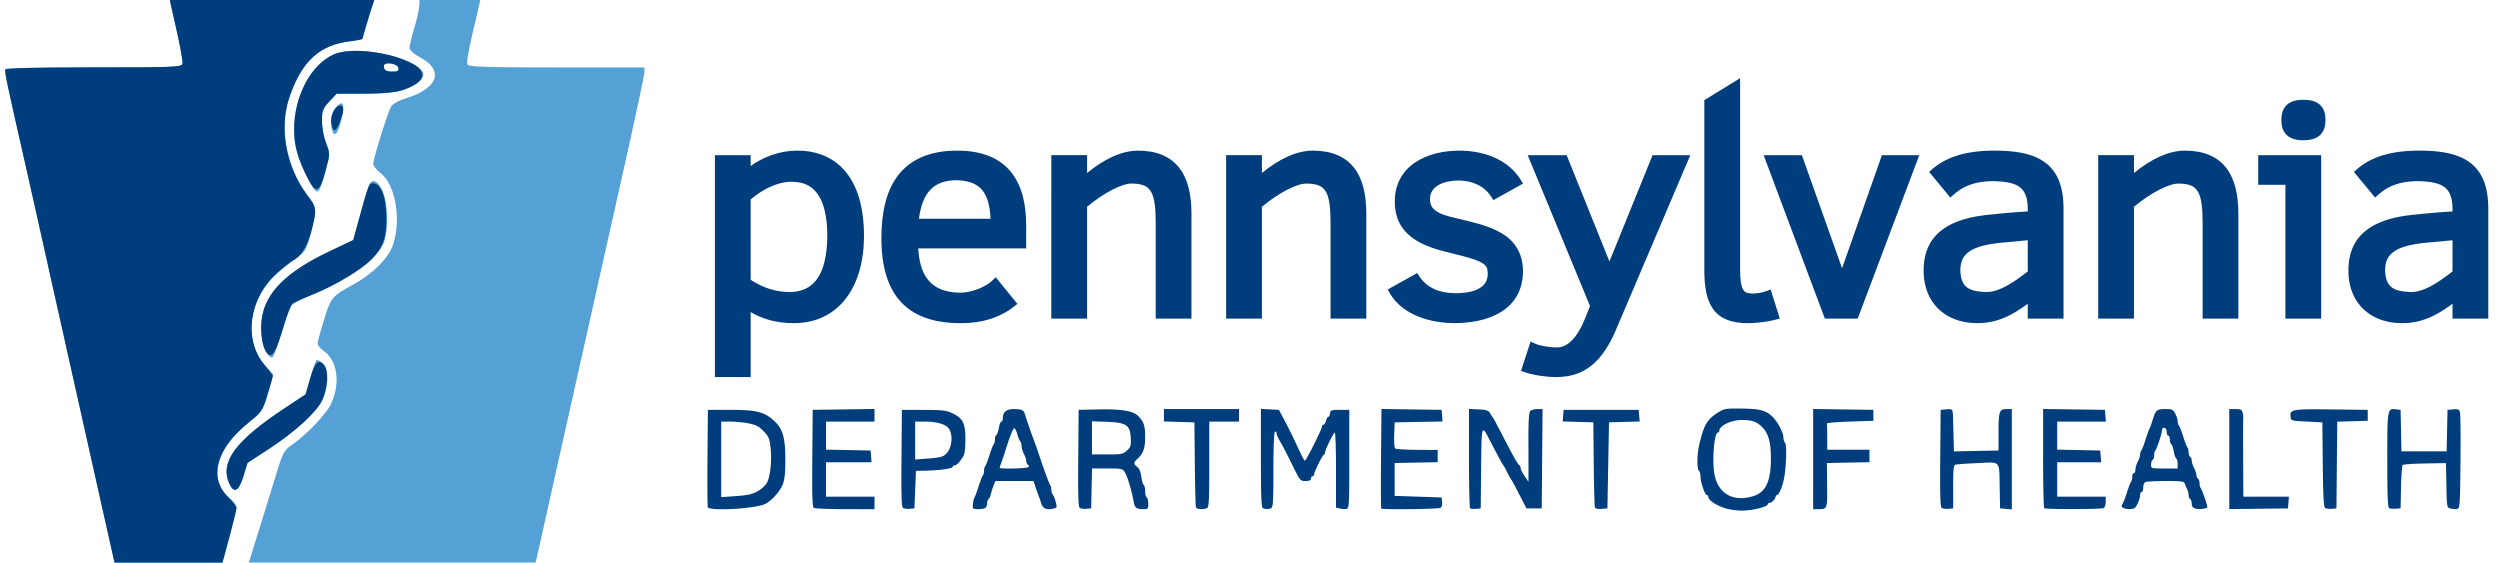
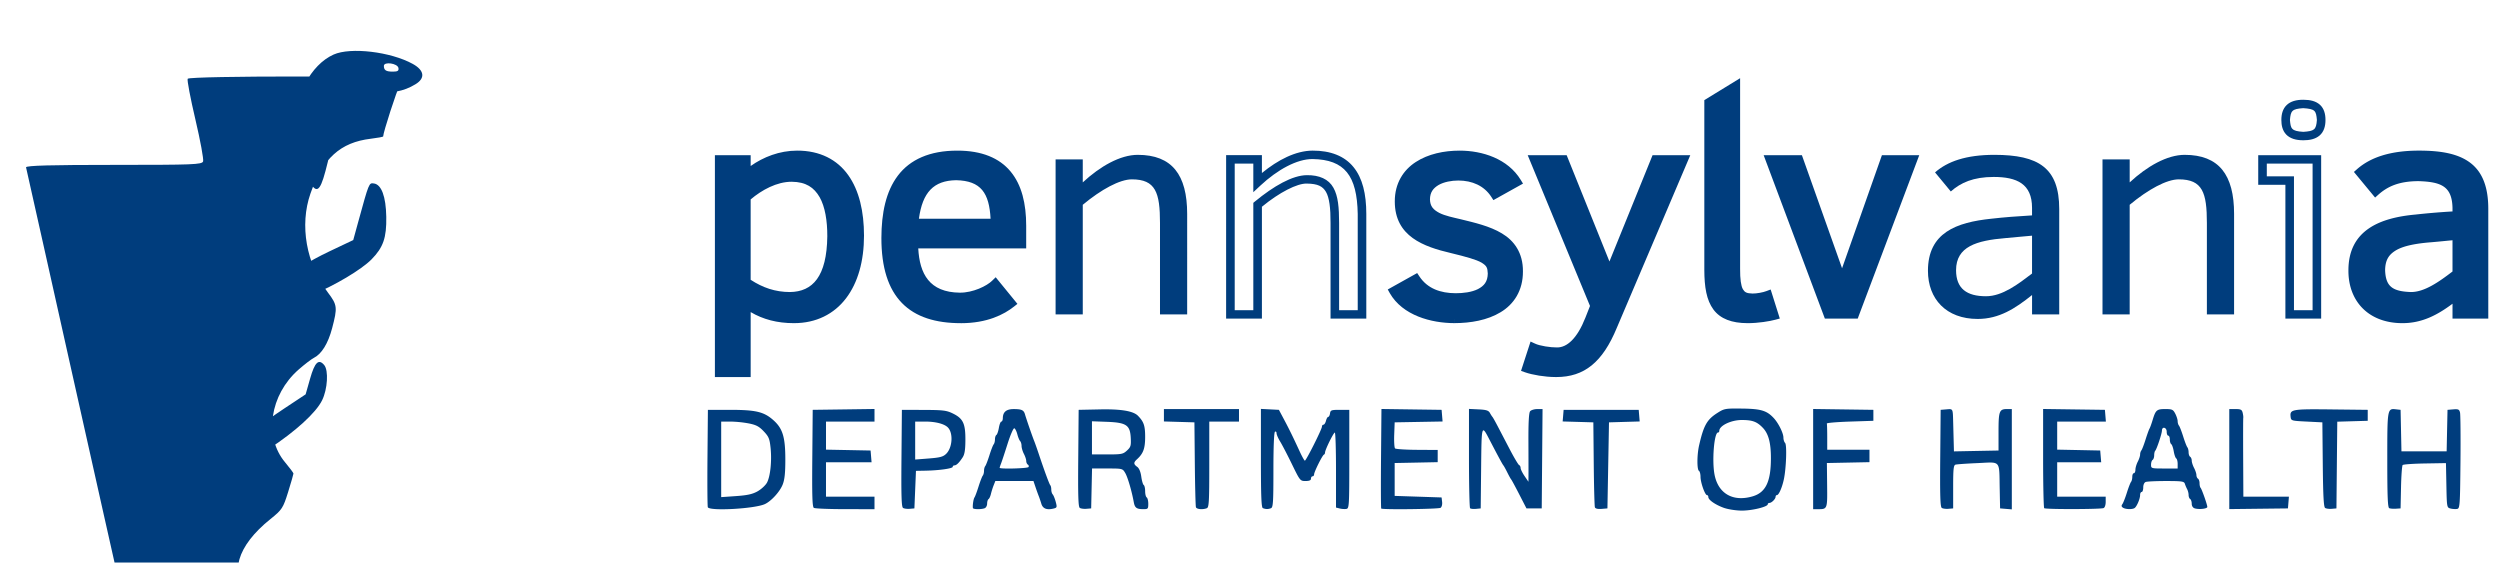
<svg xmlns="http://www.w3.org/2000/svg" version="1.0" viewBox="0 0 255.55 57.5">
-   <path d="M12.274 59.92c-.054-.148-.842-3.605-1.75-7.683-.909-4.078-2.479-11.089-3.488-15.58-1.01-4.492-2.188-9.762-2.617-11.713-.43-1.95-1.22-5.48-1.758-7.844C.66 8.314.427 7.211.524 7.054c.054-.089 4.124-.162 9.043-.162 8.1 0 8.959-.033 9.083-.353.076-.194-.279-2.125-.788-4.29-.51-2.166-.864-4.038-.787-4.16.195-.31 21.648-.309 21.843.002.078.123-.01.452-.196.73-.185.278-.591 1.41-.902 2.516a312.75 312.75 0 01-.675 2.371c-.078.26-.462.404-1.354.51-3.166.375-4.97 2.068-6.284 5.898-1.027 2.993-.119 7.333 2.12 10.131.75.938.76 1.177.161 3.53-.377 1.479-.586 1.917-1.102 2.303-2.454 1.834-3.359 2.718-4.041 3.944-1.388 2.492-1.22 5.45.412 7.275l.877.98-.515 1.841c-.488 1.745-.577 1.891-1.715 2.822-1.667 1.364-2.344 2.138-2.96 3.385-.891 1.809-.59 3.66.756 4.64.372.27.675.664.675.875 0 .337-.93 3.926-1.872 7.218l-.323 1.129h-4.804c-3.645 0-4.827-.065-4.902-.269zm12.641-.04c-.066-.169.144-1.16.467-2.202.323-1.042.963-3.104 1.423-4.581.459-1.478 1.135-3.66 1.502-4.85.618-2.01.733-2.213 1.6-2.825 1.463-1.035 3.39-3.051 3.894-4.076 1.024-2.083.718-4.465-.701-5.46-.346-.242-.628-.592-.628-.778 0-.186.297-1.286.66-2.446.72-2.297.769-2.354 3.071-3.634 2.007-1.117 3.596-2.749 4.01-4.117.8-2.656.182-6.046-1.318-7.224-.41-.323-.747-.742-.747-.932 0-.52 1.53-5.393 1.851-5.893.154-.24.818-.603 1.477-.808 3.301-1.024 3.947-2.842 1.485-4.179-.685-.372-1.096-.74-1.098-.984-.002-.214.253-1.266.566-2.338.61-2.083.6-3.15-.036-3.84-.197-.214-.293-.492-.214-.618.22-.351 7.086-.31 7.224.044.058.15-.326 2.06-.855 4.244-.665 2.75-.893 4.055-.741 4.24.169.208 2.267.27 9.144.27h8.924v.487c0 .268-1.074 5.273-2.388 11.121-1.313 5.849-2.744 12.23-3.178 14.18-.435 1.95-1.614 7.22-2.621 11.712a6213.12 6213.12 0 00-2.612 11.696c-.43 1.942-.89 3.658-1.022 3.815-.372.442-28.967.42-29.139-.023zm-1.51-10.527c-.914-2.152.698-4.315 5.67-7.61l2.163-1.433.485-1.679c.267-.924.544-1.737.616-1.807.071-.071.317.038.546.242.629.56.755 1.692.344 3.083-.298 1.009-.622 1.473-1.922 2.753-.86.846-2.563 2.183-3.785 2.97l-2.22 1.432-.405 1.337c-.494 1.626-1.002 1.868-1.493.712zm3.882-13.227c-.523-.823-.726-2.332-.5-3.711.423-2.59 2.555-4.667 6.903-6.729l2.419-1.147.723-2.645c.398-1.454.812-2.814.919-3.02.338-.655.842-.412 1.337.644.622 1.325.656 4.25.063 5.468-.814 1.674-3.669 3.7-7.225 5.125-.96.385-1.902.87-2.092 1.077-.19.207-.67 1.498-1.068 2.869-.397 1.37-.832 2.492-.967 2.492-.134 0-.364-.19-.512-.423zm4.801-16.823c-.383-.47-1.185-2.143-1.608-3.354-1.352-3.868.639-9.259 3.867-10.472 2.458-.924 8.932.647 8.932 2.168 0 .498-1.15 1.3-2.38 1.66-.494.144-2.15.264-3.695.267l-2.8.007-.748.803c-.661.71-.748.939-.748 1.98 0 .66.187 1.643.425 2.238.346.862.384 1.216.206 1.888-.843 3.173-.965 3.412-1.45 2.815zm8.64-12.357c-.092-.476-1.488-.674-1.488-.21 0 .446.22.586.925.586.487 0 .618-.088.563-.376zm-6.845 6.104c-.161-.846.012-1.576.504-2.128.741-.83.903-.192.417 1.651-.34 1.289-.728 1.49-.921.477z" fill="#55a1d5" />
-   <path d="M12.274 59.92c-.054-.148-.842-3.605-1.75-7.683-.909-4.078-2.479-11.089-3.488-15.58-1.01-4.492-2.188-9.762-2.617-11.713-.43-1.95-1.22-5.48-1.758-7.844C.729 8.61.468 7.38.55 7.137c.06-.178 2.528-.245 9.023-.245 8.095 0 8.953-.033 9.077-.353.076-.194-.279-2.125-.788-4.29-.51-2.166-.864-4.038-.787-4.16.195-.31 21.648-.309 21.843.002.078.123-.006.445-.186.715-.254.382-1.675 4.771-1.675 5.174 0 .048-.565.155-1.256.237-3.115.369-4.92 2.005-6.176 5.602-1.131 3.235-.435 7.185 1.783 10.12.963 1.274.992 1.52.43 3.653-.414 1.565-1.076 2.636-1.877 3.033-.24.119-.934.652-1.543 1.184-2.954 2.585-3.583 6.87-1.39 9.482.472.563.859 1.081.859 1.151 0 .07-.245.917-.544 1.883-.51 1.643-.626 1.822-1.802 2.763-3.45 2.765-4.281 5.645-2.223 7.712.472.474.857.988.857 1.143 0 .254-1.038 4.2-1.872 7.117l-.323 1.129h-4.804c-3.645 0-4.827-.065-4.902-.269zm11.13-10.567c-.913-2.153.701-4.318 5.673-7.61l2.165-1.433.458-1.61c.476-1.676.872-2.056 1.44-1.384.46.546.346 2.465-.215 3.604-.625 1.273-2.716 3.18-5.443 4.968l-2.184 1.43-.404 1.33c-.49 1.619-1 1.86-1.49.705zm3.866-13.296c-.472-.56-.706-2.28-.49-3.6.428-2.619 2.556-4.703 6.91-6.77l2.418-1.147.49-1.786c1.13-4.111 1.114-4.072 1.624-4 .771.108 1.227 1.337 1.263 3.408.037 2.138-.308 3.134-1.511 4.355-1.028 1.045-3.798 2.694-6.048 3.602-.96.387-1.87.796-2.021.909-.151.112-.523 1.038-.828 2.057-.913 3.058-1.257 3.624-1.807 2.972zm4.201-17.81c-1.004-1.95-1.4-3.37-1.4-5.01 0-3.41 1.685-6.612 4.033-7.662 1.732-.774 5.82-.29 8.086.957 1.193.656 1.303 1.46.284 2.077-1.238.75-2.373.957-5.27.963l-2.8.007-.748.803c-.662.71-.748.938-.748 1.985 0 .65.188 1.669.417 2.263.415 1.073.414 1.09-.054 2.847-.594 2.227-.968 2.387-1.8.77zm9.257-11.3c-.092-.477-1.488-.675-1.488-.211 0 .446.22.586.925.586.487 0 .618-.088.563-.376zm-6.835 5.756c-.17-.763.276-1.799.818-1.902.49-.092.5.517.03 1.675-.418 1.027-.656 1.09-.848.227z" fill="#003d7d" />
+   <path d="M12.274 59.92c-.054-.148-.842-3.605-1.75-7.683-.909-4.078-2.479-11.089-3.488-15.58-1.01-4.492-2.188-9.762-2.617-11.713-.43-1.95-1.22-5.48-1.758-7.844c.06-.178 2.528-.245 9.023-.245 8.095 0 8.953-.033 9.077-.353.076-.194-.279-2.125-.788-4.29-.51-2.166-.864-4.038-.787-4.16.195-.31 21.648-.309 21.843.002.078.123-.006.445-.186.715-.254.382-1.675 4.771-1.675 5.174 0 .048-.565.155-1.256.237-3.115.369-4.92 2.005-6.176 5.602-1.131 3.235-.435 7.185 1.783 10.12.963 1.274.992 1.52.43 3.653-.414 1.565-1.076 2.636-1.877 3.033-.24.119-.934.652-1.543 1.184-2.954 2.585-3.583 6.87-1.39 9.482.472.563.859 1.081.859 1.151 0 .07-.245.917-.544 1.883-.51 1.643-.626 1.822-1.802 2.763-3.45 2.765-4.281 5.645-2.223 7.712.472.474.857.988.857 1.143 0 .254-1.038 4.2-1.872 7.117l-.323 1.129h-4.804c-3.645 0-4.827-.065-4.902-.269zm11.13-10.567c-.913-2.153.701-4.318 5.673-7.61l2.165-1.433.458-1.61c.476-1.676.872-2.056 1.44-1.384.46.546.346 2.465-.215 3.604-.625 1.273-2.716 3.18-5.443 4.968l-2.184 1.43-.404 1.33c-.49 1.619-1 1.86-1.49.705zm3.866-13.296c-.472-.56-.706-2.28-.49-3.6.428-2.619 2.556-4.703 6.91-6.77l2.418-1.147.49-1.786c1.13-4.111 1.114-4.072 1.624-4 .771.108 1.227 1.337 1.263 3.408.037 2.138-.308 3.134-1.511 4.355-1.028 1.045-3.798 2.694-6.048 3.602-.96.387-1.87.796-2.021.909-.151.112-.523 1.038-.828 2.057-.913 3.058-1.257 3.624-1.807 2.972zm4.201-17.81c-1.004-1.95-1.4-3.37-1.4-5.01 0-3.41 1.685-6.612 4.033-7.662 1.732-.774 5.82-.29 8.086.957 1.193.656 1.303 1.46.284 2.077-1.238.75-2.373.957-5.27.963l-2.8.007-.748.803c-.662.71-.748.938-.748 1.985 0 .65.188 1.669.417 2.263.415 1.073.414 1.09-.054 2.847-.594 2.227-.968 2.387-1.8.77zm9.257-11.3c-.092-.477-1.488-.675-1.488-.211 0 .446.22.586.925.586.487 0 .618-.088.563-.376zm-6.835 5.756c-.17-.763.276-1.799.818-1.902.49-.092.5.517.03 1.675-.418 1.027-.656 1.09-.848.227z" fill="#003d7d" />
  <g fill="#003d7d">
    <path d="M81.157 32.603c-1.959 0-3.537-.525-4.863-1.517v7.026h-2.778v-21.82h2.778v1.578c1.295-1.145 3.158-2.042 5.178-2.042 4.452 0 6.409 3.435 6.409 8.263 0 5.046-2.43 8.512-6.724 8.512zm-.22-14.455c-1.769 0-3.442.99-4.643 2.044v8.635c1.358.928 2.779 1.455 4.452 1.455 2.621 0 4.263-1.95 4.263-6.127 0-3.22-.884-6.007-4.073-6.007z" />
    <path d="M73.077 38.542v-22.68h3.656v1.107c1.29-.915 2.944-1.57 4.74-1.572 2.34-.01 4.116.93 5.232 2.504 1.12 1.57 1.613 3.72 1.614 6.189 0 2.59-.62 4.808-1.84 6.405-1.216 1.6-3.056 2.543-5.322 2.537v-.86c3.996-.01 6.25-3.145 6.284-8.08-.045-4.752-1.82-7.816-5.969-7.834-1.886-.004-3.659.847-4.884 1.932l-.732.65v-2.118h-1.903v20.962h1.903V30.22l.704.525c1.251.932 2.718 1.427 4.597 1.428v.86c-1.708.002-3.172-.39-4.424-1.132v6.643h-3.656zm7.667-7.832c-1.768.003-3.293-.564-4.702-1.532l-.187-.13v-9.05l.147-.128c1.246-1.089 2.993-2.144 4.933-2.152v.861c-1.53-.006-3.063.842-4.203 1.806V28.6c1.245.81 2.51 1.248 4.011 1.252 2.334-.026 3.774-1.595 3.824-5.698.003-1.572-.223-3.013-.784-4-.572-.987-1.39-1.56-2.849-1.575v-.86c1.728-.015 2.947.803 3.615 2.016.679 1.208.893 2.769.896 4.419-.003 2.142-.416 3.76-1.23 4.882-.809 1.114-2.034 1.675-3.44 1.675h-.03zM93.409 24.957c0 2.88 1.136 5.386 4.704 5.386 1.483 0 2.968-.712 3.63-1.361l1.643 2.011c-.978.774-2.589 1.61-5.177 1.61-4.959 0-7.674-2.383-7.674-8.264 0-5.014 1.831-8.511 7.326-8.511 4.8 0 6.6 2.847 6.6 7.242v1.888H93.408zm4.325-6.962c-2.652 0-4.041 1.67-4.293 4.797h8.272c0-2.972-1.042-4.797-3.979-4.797z" />
    <path d="M98.208 33.034c-2.544.001-4.605-.617-6.012-2.06-1.406-1.445-2.1-3.636-2.1-6.635.004-2.555.46-4.773 1.69-6.393 1.23-1.624 3.239-2.556 6.074-2.547 2.483-.007 4.296.75 5.44 2.131 1.143 1.378 1.597 3.29 1.597 5.541v2.319H93.863c.141 2.587 1.128 4.496 4.252 4.526 1.336.01 2.77-.683 3.317-1.237l.346-.34 2.223 2.723-.338.267c-1.04.827-2.763 1.707-5.44 1.707-.005-.002-.011-.002-.015-.002zm-7.233-8.695c.073 5.749 2.437 7.766 7.233 7.835 2.197-.003 3.618-.618 4.552-1.26l-1.076-1.317c-.84.626-2.17 1.166-3.57 1.177-1.887.007-3.24-.688-4.047-1.792-.81-1.1-1.097-2.533-1.097-4.025v-.43h11.049V23.07c-.067-4.3-1.585-6.76-6.16-6.813-5.242.046-6.817 3.138-6.884 8.083zm2.435 1.048v-.429zm-.446-2.166l.039-.463c.207-3.22 1.845-5.231 4.73-5.195v.858c-2.292.037-3.435 1.233-3.802 3.94h7.326c-.137-2.618-.972-3.89-3.524-3.94v-.858c1.554-.007 2.728.505 3.443 1.46.713.947.973 2.238.974 3.768v.43zM118.575 32.138v-9.347c0-3.095-.442-4.457-2.874-4.457-1.231 0-3.126 1.022-5.02 2.6v11.204h-2.778V16.292h2.777v2.352c1.77-1.64 3.821-2.816 5.62-2.816 3.505 0 5.052 2.042 5.052 6.035V32.14h-2.777z" />
-     <path d="M118.575 32.568v-.43h.437-.437v.43h-.439v-9.776c.005-1.53-.124-2.595-.47-3.181-.339-.567-.816-.83-1.966-.848-.973-.02-2.787.891-4.578 2.368v11.436h-3.657V15.861h3.657v1.825c1.636-1.342 3.45-2.28 5.179-2.288 1.832-.007 3.263.55 4.183 1.682.917 1.128 1.306 2.736 1.308 4.783V32.57h-3.217zm2.339-.859l.002-9.846c-.072-3.908-1.334-5.55-4.615-5.605-1.601-.012-3.599 1.094-5.318 2.698l-.74.69V16.72h-1.903v14.988h1.902V20.735l.155-.13c1.947-1.602 3.844-2.68 5.303-2.7 1.284-.017 2.242.402 2.732 1.289.485.868.576 2.032.58 3.6v8.915zM136.447 32.138v-9.347c0-3.095-.442-4.457-2.874-4.457-1.232 0-3.125 1.022-5.02 2.6v11.204h-2.777V16.292h2.778v2.352c1.77-1.64 3.82-2.816 5.62-2.816 3.505 0 5.052 2.042 5.052 6.035V32.14h-2.78z" />
    <path d="M136.447 32.568v-.43h.438-.438v.43h-.439v-9.777c.007-1.528-.126-2.592-.469-3.18-.338-.566-.818-.83-1.966-.846-.973-.023-2.787.892-4.58 2.37v11.433h-3.659V15.861h3.658v1.825c1.636-1.342 3.449-2.279 5.183-2.29 1.83-.005 3.262.55 4.18 1.683.92 1.126 1.307 2.736 1.309 4.783v10.705h-3.217zm2.34-.86v-9.845c-.072-3.91-1.331-5.55-4.613-5.605-1.602-.011-3.601 1.096-5.32 2.698l-.74.69v-2.925h-1.902v14.988h1.902V20.734l.154-.128c1.946-1.604 3.844-2.682 5.304-2.7 1.282-.018 2.24.4 2.732 1.287.484.867.575 2.032.58 3.598v8.916h1.903zM148.667 32.603c-2.273 0-5.051-.774-6.22-2.848l2.274-1.27c.916 1.394 2.432 1.92 4.074 1.92 1.643 0 3.726-.433 3.726-2.445 0-1.393-.917-1.733-4.107-2.508-2.777-.68-5.398-1.578-5.398-4.86 0-3.435 3.127-4.767 6.19-4.767 2.24 0 4.673.805 5.872 2.787l-2.273 1.269c-.821-1.27-2.21-1.857-3.726-1.857-1.515 0-3.347.588-3.347 2.353 0 1.795 2.02 2.104 3.442 2.445 2.904.712 6.06 1.392 6.06 4.922 0 3.682-3.345 4.859-6.567 4.859z" />
    <path d="M142.063 29.963l-.207-.372 3.008-1.679.225.34c.82 1.242 2.149 1.716 3.706 1.722.782.003 1.657-.109 2.278-.422.621-.325.994-.742 1.008-1.592-.026-.61-.117-.789-.637-1.114-.535-.308-1.546-.593-3.134-.977-2.756-.647-5.737-1.686-5.734-5.275-.006-1.85.874-3.21 2.142-4.03 1.267-.826 2.892-1.166 4.485-1.166 2.337 0 4.93.83 6.25 2.995l.229.376-3.027 1.688-.222-.346c-.731-1.125-1.95-1.653-3.355-1.657-.701-.001-1.474.142-2.023.455-.547.325-.876.739-.884 1.467.013.72.345 1.062.95 1.385.599.305 1.43.47 2.159.643 1.448.356 3 .704 4.245 1.455 1.25.742 2.163 1.989 2.15 3.882.009 1.973-.935 3.369-2.286 4.177-1.345.816-3.056 1.11-4.72 1.113v-.86c3.162-.033 6.123-1.087 6.128-4.429-.016-1.634-.68-2.492-1.734-3.15-1.06-.65-2.539-1-3.993-1.353-.697-.17-1.585-.331-2.35-.713-.763-.366-1.44-1.079-1.426-2.15-.01-1.038.578-1.8 1.325-2.212.745-.42 1.645-.569 2.46-.571 1.49-.004 2.926.541 3.855 1.72l1.52-.848c-1.151-1.538-3.253-2.21-5.249-2.21-2.977.032-5.742 1.233-5.75 4.339.006 2.97 2.266 3.726 5.067 4.44 1.601.391 2.64.662 3.361 1.067.737.388 1.103 1.074 1.074 1.859.017 1.16-.652 1.966-1.486 2.36-.83.408-1.817.512-2.676.515-1.598.007-3.172-.487-4.202-1.783l-1.534.855c1.148 1.596 3.57 2.273 5.608 2.266v.858c-2.36-.005-5.289-.776-6.604-3.068zM164.867 33.346c-1.484 3.498-3.127 4.766-5.873 4.766-1.011 0-2.273-.217-2.968-.464l.695-2.137c.6.279 1.705.433 2.43.433 1.327 0 2.464-1.145 3.315-3.31l.537-1.363-6.19-14.98h3.033l4.672 11.607 4.706-11.607h2.903z" />
    <path d="M158.994 38.541c-1.076-.003-2.348-.218-3.119-.489l-.395-.143.973-2.996.455.21c.477.232 1.582.399 2.243.392 1.027.018 2.07-.918 2.905-3.036l.474-1.203-6.369-15.414h3.982l4.374 10.868 4.408-10.868h3.857l-7.512 17.65c-1.455 3.52-3.325 5.03-6.19 5.03h-.086zm0-.859c2.579-.03 3.968-1.064 5.468-4.501l.404.165-.403-.165 7.007-16.46h-1.95l-5.004 12.346-4.969-12.346h-2.083l6.008 14.547-.595 1.52c-.873 2.214-2.102 3.57-3.726 3.587-.636-.006-1.474-.1-2.153-.304l-.422 1.294c.67.176 1.646.32 2.418.317z" />
    <g>
      <path d="M178.666 32.603c-3.093 0-4.01-1.579-4.01-5.014V10.472l2.778-1.702v18.725c0 2.105.317 2.94 1.705 2.94a5.09 5.09 0 001.58-.278l.663 2.104c-.57.156-1.705.342-2.716.342z" />
      <path d="M175.146 31.638c-.708-.96-.926-2.299-.93-4.049V10.235l3.658-2.242v19.503c-.007 1.032.092 1.721.28 2.06.19.318.366.431.986.45.433.004 1.081-.116 1.42-.249l.437-.165.935 2.968-.435.117c-.619.168-1.765.355-2.831.357v-.858c.737 0 1.574-.109 2.157-.225l-.394-1.255c-.41.103-.875.168-1.29.17-.77.022-1.446-.283-1.761-.91-.317-.606-.377-1.385-.383-2.459V9.546l-1.9 1.164v16.88c-.003 1.682.238 2.851.76 3.54.515.68 1.328 1.035 2.812 1.044v.858h-.038c-1.593 0-2.771-.435-3.483-1.394z" />
    </g>
    <g>
      <path d="M189.592 32.138h-2.747l-5.937-15.846h2.97l4.42 12.442 4.388-12.442h2.875z" />
      <path d="M186.538 32.568l-6.258-16.706h3.91l4.106 11.56 4.075-11.56h3.816L190 32.288l-.103.281h-3.36zm3.054-.43v-.428zm-2.44-.429h2.134l5.645-14.99h-1.932l-4.7 13.33-4.733-13.33h-2.028z" />
    </g>
    <g>
      <path d="M207.717 32.138v-1.98c-1.738 1.393-3.379 2.445-5.559 2.445-3.218 0-5.083-2.043-5.083-4.922 0-3.899 2.905-4.951 6.473-5.323 1.359-.155 2.621-.247 4.167-.34v-.774c0-2.446-1.547-3.156-3.915-3.156-2.085 0-3.379.587-4.388 1.485l-1.612-1.95c1.264-1.114 3.158-1.795 6.063-1.795 4.515 0 6.631 1.33 6.631 5.54v10.77zm0-8.047c-.822.063-1.61.156-2.715.248-2.97.248-5.053.867-5.053 3.281 0 1.889 1.104 2.662 3.062 2.662 1.675 0 3.284-1.238 4.704-2.321v-3.87z" />
-       <path d="M198.096 31.523c-.961-.963-1.463-2.313-1.46-3.842-.023-4.192 3.286-5.427 6.862-5.75a72.318 72.318 0 013.779-.317v-.37c-.054-2.202-1.155-2.653-3.478-2.726-2.003.006-3.149.544-4.093 1.374l-.344.304-2.164-2.62.31-.273c1.363-1.203 3.385-1.909 6.356-1.906 2.297.003 4.053.327 5.283 1.287 1.234.966 1.792 2.519 1.787 4.683v11.201h-3.219v-.429h.439-.439v.43h-.438v-1.522c-1.521 1.137-3.1 1.985-5.118 1.985h-.016c-1.696 0-3.093-.55-4.047-1.51zm5.704-13.866c1.227.003 2.295.175 3.105.744.814.57 1.259 1.54 1.25 2.843v1.179l-.413.024a73.81 73.81 0 00-4.148.338c-3.556.42-6.057 1.289-6.08 4.896.033 2.691 1.63 4.46 4.645 4.49 2.022 0 3.555-.966 5.279-2.346l.717-.572v2.455h1.901v-10.34c-.005-2.046-.504-3.26-1.459-4.012-.957-.76-2.513-1.1-4.733-1.098-2.592.002-4.29.55-5.45 1.423l1.056 1.28c1.029-.795 2.378-1.304 4.296-1.304h.034zm-3.336 12.33c-.645-.525-.958-1.348-.954-2.368-.017-1.328.631-2.295 1.638-2.83 1-.54 2.311-.751 3.816-.88 1.097-.09 1.885-.183 2.72-.247l.472-.037v4.544l-.168.13c-1.425 1.074-3.073 2.394-4.975 2.412-1.036 0-1.91-.2-2.549-.724zm4.574-5.219c-1.463.12-2.678.342-3.462.775-.778.443-1.172.993-1.19 2.077.061 1.684.765 2.162 2.625 2.231 1.388.018 2.894-1.047 4.266-2.099V24.56c-.656.058-1.343.133-2.239.21z" />
    </g>
    <g>
      <path d="M225.588 32.138v-9.347c0-3.095-.442-4.457-2.872-4.457-1.232 0-3.127 1.022-5.02 2.6v11.204h-2.778V16.292h2.779v2.352c1.767-1.64 3.82-2.816 5.618-2.816 3.506 0 5.053 2.042 5.053 6.035V32.14h-2.78z" />
-       <path d="M225.588 32.568v-.43h.439-.439v.43h-.437v-9.776c.005-1.53-.126-2.593-.47-3.18-.338-.567-.817-.832-1.965-.848-.975-.02-2.786.891-4.582 2.37v11.433h-3.656V15.861h3.656v1.826c1.637-1.343 3.45-2.28 5.182-2.29 1.83-.007 3.264.55 4.181 1.683.92 1.128 1.306 2.736 1.308 4.783v10.705zm-.141-13.375c.484.867.573 2.03.58 3.6v8.917l1.902-.002v-9.845c-.071-3.908-1.333-5.55-4.614-5.604-1.602-.012-3.6 1.094-5.32 2.697l-.74.688v-2.922h-1.9v14.986h1.9V20.735l.154-.13c1.948-1.603 3.845-2.68 5.306-2.702h.07c1.245 0 2.179.42 2.662 1.29z" />
    </g>
    <g>
-       <path d="M234.054 32.138v-13.68h-2.779v-2.166h5.557v15.846zm1.388-18.23c-1.388 0-1.8-.65-1.8-1.64 0-1.084.506-1.641 1.8-1.641 1.325 0 1.83.526 1.83 1.64 0 1.177-.6 1.642-1.83 1.642z" />
      <path d="M234.054 32.568v-.43h.436-.436v.43h-.441v-13.68h-2.777v-3.026h6.433V32.57h-3.215zm2.339-.859V16.721h-4.68v1.306h2.777V31.71zM233.7 13.756c-.387-.406-.499-.941-.499-1.488-.002-.6.142-1.148.548-1.535.406-.385.986-.536 1.69-.536.716 0 1.298.14 1.715.52.414.385.56.94.557 1.55.003.652-.174 1.214-.603 1.586-.43.365-1.004.485-1.67.487v-.863c1.133-.079 1.32-.208 1.395-1.21-.083-.968-.182-1.127-1.394-1.211-1.16.077-1.284.272-1.361 1.21.08.874.13 1.135 1.36 1.21v.862c-.756 0-1.348-.18-1.738-.582z" />
    </g>
    <g>
      <path d="M251.135 32.138v-1.98c-1.736 1.393-3.379 2.445-5.558 2.445-3.221 0-5.084-2.043-5.084-4.922 0-3.899 2.904-4.951 6.474-5.323 1.357-.155 2.62-.247 4.167-.34v-.774c0-2.446-1.547-3.156-3.917-3.156-2.082 0-3.376.587-4.389 1.485l-1.609-1.95c1.263-1.114 3.16-1.795 6.061-1.795 4.517 0 6.631 1.33 6.631 5.54v10.77zm0-8.047c-.821.063-1.61.156-2.716.248-2.968.248-5.053.867-5.053 3.281 0 1.889 1.105 2.662 3.063 2.662 1.674 0 3.283-1.238 4.705-2.321v-3.87z" />
      <path d="M241.514 31.521c-.96-.961-1.46-2.313-1.458-3.84-.024-4.192 3.283-5.425 6.86-5.75a72.318 72.318 0 013.779-.317v-.37c-.053-2.202-1.156-2.653-3.477-2.727-2.002.007-3.149.542-4.094 1.374l-.341.305-2.166-2.62.31-.274c1.363-1.203 3.386-1.908 6.356-1.905 2.296 0 4.053.327 5.283 1.286 1.232.966 1.79 2.52 1.787 4.684v11.2h-3.22v-.43h.44-.44v.43h-.437v-1.52c-1.519 1.137-3.1 1.986-5.116 1.986-1.706.002-3.105-.547-4.066-1.512zm5.704-13.864c1.226 0 2.294.174 3.103.743.816.57 1.26 1.54 1.25 2.842v1.179l-.41.025a74.627 74.627 0 00-4.148.338c-3.558.42-6.058 1.288-6.082 4.896.035 2.69 1.63 4.46 4.646 4.493 2.018 0 3.554-.968 5.28-2.35l.714-.575v2.458h1.904v-10.34c-.006-2.046-.504-3.262-1.459-4.014-.96-.76-2.515-1.1-4.734-1.097-2.59.003-4.29.551-5.45 1.425l1.058 1.278c1.027-.793 2.375-1.303 4.293-1.303a.393.393 0 00.035.002zm-3.338 12.33c-.64-.526-.957-1.348-.952-2.368-.018-1.33.631-2.296 1.64-2.828.998-.541 2.308-.753 3.814-.882 1.096-.091 1.884-.183 2.72-.247l.47-.037v4.545l-.167.129c-1.424 1.074-3.074 2.395-4.974 2.41-1.033.001-1.909-.198-2.55-.722zm4.577-5.219c-1.463.118-2.679.342-3.462.774-.78.444-1.172.994-1.188 2.077.058 1.683.766 2.162 2.623 2.233 1.388.015 2.894-1.049 4.265-2.1v-3.193c-.656.06-1.34.134-2.238.21z" />
    </g>
  </g>
  <path d="M176.198 51.907c-.87-.318-1.572-.808-1.572-1.096 0-.11-.063-.202-.139-.202-.205 0-.661-1.293-.661-1.875 0-.277-.072-.549-.16-.603-.212-.131-.204-1.642.014-2.597.47-2.057.803-2.648 1.885-3.332.695-.44.801-.458 2.514-.437 1.919.024 2.515.202 3.225.962.488.522.997 1.548.997 2.007 0 .206.078.452.172.546.197.197.114 2.597-.13 3.73-.18.84-.516 1.6-.707 1.6-.074 0-.134.076-.134.17 0 .222-.407.629-.628.629-.095 0-.172.06-.172.136 0 .265-1.65.663-2.697.65-.583-.008-1.396-.137-1.807-.288zm2.967-1.174c1.332-.398 1.857-1.502 1.857-3.903 0-1.566-.247-2.494-.825-3.099-.6-.627-1.06-.798-2.152-.798-1.098 0-2.3.58-2.3 1.108 0 .095-.06.172-.133.172-.391 0-.627 2.882-.353 4.303.377 1.951 1.9 2.815 3.906 2.217zM72.353 51.847c-.042-.11-.058-2.396-.035-5.077l.043-4.876H74.6c2.646 0 3.482.196 4.439 1.042.97.857 1.238 1.732 1.238 4.054 0 1.359-.072 2.036-.27 2.537-.286.728-1.153 1.684-1.81 1.996-1.019.484-5.683.743-5.844.324zm5.087-1.625c.372-.21.801-.603.953-.874.35-.626.517-2.241.373-3.592-.098-.915-.188-1.129-.7-1.668-.475-.5-.77-.655-1.534-.807a11.68 11.68 0 00-1.88-.188h-.932V50.816l1.52-.106c1.169-.083 1.679-.196 2.2-.488zm5.753 1.693c-.158-.1-.193-1.224-.16-5.075l.042-4.946 3.158-.043 3.159-.044v1.286h-4.958v2.87l2.28.044 2.278.045.05.6.05.6H84.433v3.518h4.958v1.279l-2.999-.003c-1.649-.001-3.09-.06-3.2-.13zm9.115.004c-.158-.103-.193-1.23-.16-5.079l.042-4.946 2.239.008c1.976.007 2.324.05 2.965.362 1.05.511 1.295 1.023 1.288 2.69-.003 1.026-.075 1.485-.28 1.797-.363.556-.634.82-.843.82-.095 0-.172.067-.172.148 0 .172-1.387.368-2.788.394l-.97.018-.08 1.919-.08 1.919-.48.041c-.263.023-.57-.018-.681-.09zm4.416-5.536c.64-.631.73-2.127.162-2.694-.369-.368-1.257-.596-2.321-.596h-1.016v3.882l1.4-.11c1.16-.092 1.463-.175 1.775-.482zm2.724 5.546c-.04-.28.058-.932.164-1.08.064-.088.251-.591.417-1.12.167-.527.36-1.027.43-1.11.07-.084.127-.304.127-.488 0-.185.057-.405.127-.488.07-.084.262-.584.428-1.111.165-.528.36-1.028.432-1.112.073-.083.132-.313.132-.51s.066-.4.146-.449c.08-.05.195-.377.254-.729.06-.351.173-.639.254-.639.08 0 .148-.162.15-.36.01-.63.366-.92 1.133-.916.801.002 1.013.106 1.138.557.117.418.77 2.309.94 2.718.072.176.276.752.452 1.28.595 1.783 1.093 3.134 1.192 3.233.054.054.098.252.098.44 0 .187.065.409.145.492.08.084.218.422.307.752.15.557.135.607-.209.693-.698.175-1.108.015-1.26-.493-.08-.264-.203-.624-.273-.8-.07-.176-.22-.59-.33-.92l-.203-.599h-3.895l-.174.44c-.096.242-.22.638-.277.88-.057.244-.167.482-.245.53-.079.048-.143.256-.143.461 0 .205-.113.417-.253.47-.356.137-1.182.121-1.204-.022zm5.688-4.187c.05-.082.02-.194-.07-.25-.09-.055-.163-.222-.164-.37 0-.149-.108-.477-.24-.729-.131-.252-.238-.615-.238-.807 0-.192-.067-.418-.148-.502-.081-.083-.21-.399-.287-.7-.077-.302-.215-.574-.307-.605-.092-.03-.402.684-.688 1.588-.286.904-.586 1.81-.665 2.012-.08.202-.144.4-.144.44 0 .143 2.861.068 2.951-.077zm5.242 4.177c-.157-.103-.193-1.23-.16-5.079l.042-4.946 2.16-.045c2.173-.045 3.428.165 3.905.655.595.61.732 1.012.732 2.15 0 1.19-.188 1.706-.836 2.296-.363.33-.358.497.025.773.195.14.347.505.415.994.058.425.171.813.25.862.08.05.146.333.146.63 0 .298.072.586.16.64.087.055.16.347.16.65 0 .514-.034.55-.52.547-.679-.003-.857-.136-.963-.717-.207-1.138-.622-2.553-.874-2.979-.27-.456-.283-.46-1.831-.46h-1.56l-.045 2.04-.044 2.039-.48.041c-.264.023-.571-.018-.682-.09zm4.824-5.867c.385-.357.426-.496.383-1.303-.069-1.302-.453-1.557-2.458-1.631l-1.507-.055V46.452h1.575c1.46 0 1.608-.03 2.007-.4zm7.047 5.797c-.04-.11-.092-2.107-.114-4.438l-.041-4.238-1.56-.045-1.558-.046v-1.268H126.65v1.28h-3.038v4.38c0 3.847-.03 4.392-.253 4.477-.427.164-1.032.108-1.11-.102zm6.841.094c-.154-.063-.2-1.237-.2-5.113v-5.032l.92.048.92.048.51.96c.539 1.01.928 1.806 1.625 3.316.232.504.466.918.518.92.128.002 1.748-3.224 1.746-3.477-.001-.11.068-.2.155-.2.086 0 .202-.18.257-.4.055-.22.16-.4.232-.4.072 0 .154-.161.182-.36.047-.327.138-.359 1.01-.359h.96v5.035c0 4.751-.016 5.038-.292 5.092-.161.03-.467.012-.68-.041l-.387-.097v-3.835c0-2.11-.054-3.833-.12-3.831-.134.004-1 1.767-1 2.036 0 .095-.053.196-.12.225-.159.071-.999 1.764-.999 2.015 0 .109-.072.197-.16.197-.087 0-.16.108-.16.24 0 .167-.168.24-.554.24-.547 0-.567-.024-1.391-1.719-.46-.945-1.002-1.987-1.205-2.316-.202-.328-.368-.71-.368-.848 0-.14-.072-.209-.16-.154-.099.061-.16 1.542-.16 3.91 0 3.328-.032 3.824-.252 3.909-.288.11-.538.107-.827-.01zm12.1.04c-.036-.037-.046-2.342-.022-5.122l.044-5.054 3.074.044 3.074.043.05.595.05.596-2.449.044-2.448.044-.047 1.264c-.026.696.013 1.325.087 1.399.073.073 1.084.14 2.246.146l2.112.013V47.242l-2.2.045-2.198.044V50.69l2.399.08 2.398.08.053.463c.03.262-.039.52-.16.597-.21.133-5.933.202-6.063.073zm9.083-.033c-.063-.063-.114-2.373-.114-5.133V41.8l.983.047c.787.039 1.017.112 1.159.368.097.176.212.356.256.4.044.044.287.475.54.96l1.252 2.398c.437.835.86 1.543.94 1.572.08.03.147.16.147.289 0 .129.18.5.4.823l.4.588.005-.557c.003-.306.001-1.877-.006-3.49-.009-2.012.046-3.006.173-3.159.103-.123.43-.224.729-.224h.542l-.042 5.077-.042 5.078H156.036l-.74-1.44c-.407-.791-.776-1.475-.821-1.519-.045-.044-.225-.368-.4-.72-.175-.351-.354-.675-.398-.719-.078-.077-.566-.98-1.426-2.636-.808-1.556-.804-1.57-.85 2.907l-.043 4.127-.486.047c-.267.026-.536-.004-.6-.066zm12.758-.092c-.043-.115-.096-2.116-.118-4.447l-.041-4.238-1.569-.046-1.568-.045.05-.594.049-.594H167.509l.05.594.049.594-1.568.045-1.569.046-.08 4.398-.08 4.398-.6.05c-.388.031-.63-.026-.68-.16zm22.309-4.93v-5.12l3.078.043 3.078.043v1.12l-2.398.08c-1.32.043-2.381.133-2.359.2.022.065.04.695.04 1.399v1.279h4.318v1.27l-2.176.045-2.176.044.024 2.259c.027 2.473.033 2.459-.963 2.459h-.466zm13.15 4.991c-.157-.103-.193-1.23-.16-5.079l.043-4.946.6-.05c.663-.055.644-.09.678 1.25l.052 1.963.029 1.084 2.279-.045 2.278-.044v-1.92c0-2.105.08-2.318.869-2.318h.49v10.254l-.599-.05-.6-.05-.039-1.998c-.059-3 .165-2.738-2.243-2.633-1.12.048-2.143.12-2.275.16-.198.058-.24.453-.24 2.27v2.202l-.48.041c-.264.023-.57-.018-.682-.09zm10.47.029c-.063-.062-.113-2.369-.113-5.127v-5.014l3.158.044 3.159.043.05.6.049.6h-4.977V45.962l2.199.044 2.199.045.05.6.05.6h-4.498v3.518h4.958v.542c0 .31-.094.578-.219.626-.334.128-5.938.137-6.066.01zm8.053-.05c-.161-.102-.182-.208-.07-.357.089-.117.297-.644.463-1.172.166-.527.36-1.027.429-1.111.07-.084.127-.317.127-.52 0-.202.072-.367.16-.367.088 0 .16-.162.16-.36.001-.198.11-.566.24-.818.132-.252.24-.58.24-.728 0-.148.057-.338.127-.421.07-.084.263-.584.429-1.112.166-.527.348-1.031.404-1.119.056-.088.2-.484.319-.88.309-1.021.422-1.119 1.295-1.119.697 0 .8.048 1.02.472.134.26.244.605.244.767 0 .163.059.365.131.448.073.084.267.584.433 1.112.165.527.358 1.027.428 1.11.07.084.127.314.127.511s.072.403.16.457c.088.055.16.23.16.391s.107.499.239.75c.131.252.239.58.24.729 0 .149.072.315.16.37.088.054.16.262.16.462s.047.41.104.467c.12.121.683 1.712.69 1.955.007.19-.85.288-1.294.147-.182-.058-.3-.244-.3-.475 0-.208-.071-.424-.16-.478-.087-.054-.159-.24-.159-.411 0-.172-.067-.438-.148-.59a3.844 3.844 0 01-.235-.558c-.076-.245-.313-.28-1.918-.28-1.007 0-1.944.044-2.084.097-.15.058-.252.286-.252.56 0 .254-.072.462-.16.462-.088 0-.16.141-.16.313 0 .376-.33 1.161-.557 1.324-.226.163-.916.147-1.192-.028zm5.587-4.477c0-.26-.066-.511-.146-.561-.08-.05-.195-.377-.254-.728-.06-.351-.174-.679-.254-.728-.08-.05-.146-.266-.146-.481 0-.215-.072-.39-.16-.39-.088 0-.16-.18-.16-.4 0-.455-.476-.573-.485-.12-.006.324-.537 1.915-.69 2.069-.058.057-.104.267-.104.467s-.072.408-.16.462c-.088.055-.16.275-.16.49 0 .383.025.39 1.36.39h1.359zm5.277-.494v-5.113h.636c.532 0 .652.06.73.37.05.204.08.438.064.52-.016.082-.02 1.93-.01 4.107l.019 3.958h4.657l-.05.6-.05.6-2.998.035-2.998.035zm9.797 4.996c-.146-.097-.208-1.24-.24-4.44l-.042-4.31-1.6-.08c-1.577-.078-1.6-.085-1.647-.493-.088-.757.126-.795 4.146-.749l3.738.043v1.12l-1.557.045-1.556.046-.043 4.432-.042 4.432-.48.041c-.264.023-.569-.016-.677-.087zm6.554.023c-.154-.064-.2-1.205-.2-4.928 0-5.285-.001-5.28.91-5.175l.45.051.044 2.119.044 2.119h4.62l.044-2.12.045-2.118.594-.05c.508-.041.607.005.684.32.05.204.07 2.492.046 5.085-.042 4.422-.063 4.719-.338 4.772-.16.03-.464.013-.675-.04-.378-.095-.383-.121-.427-2.37l-.044-2.273-2.151.037c-1.184.02-2.207.092-2.274.16-.068.067-.143 1.092-.168 2.278l-.045 2.156-.48.03c-.263.018-.57-.006-.679-.053z" fill="#003d7d" />
</svg>